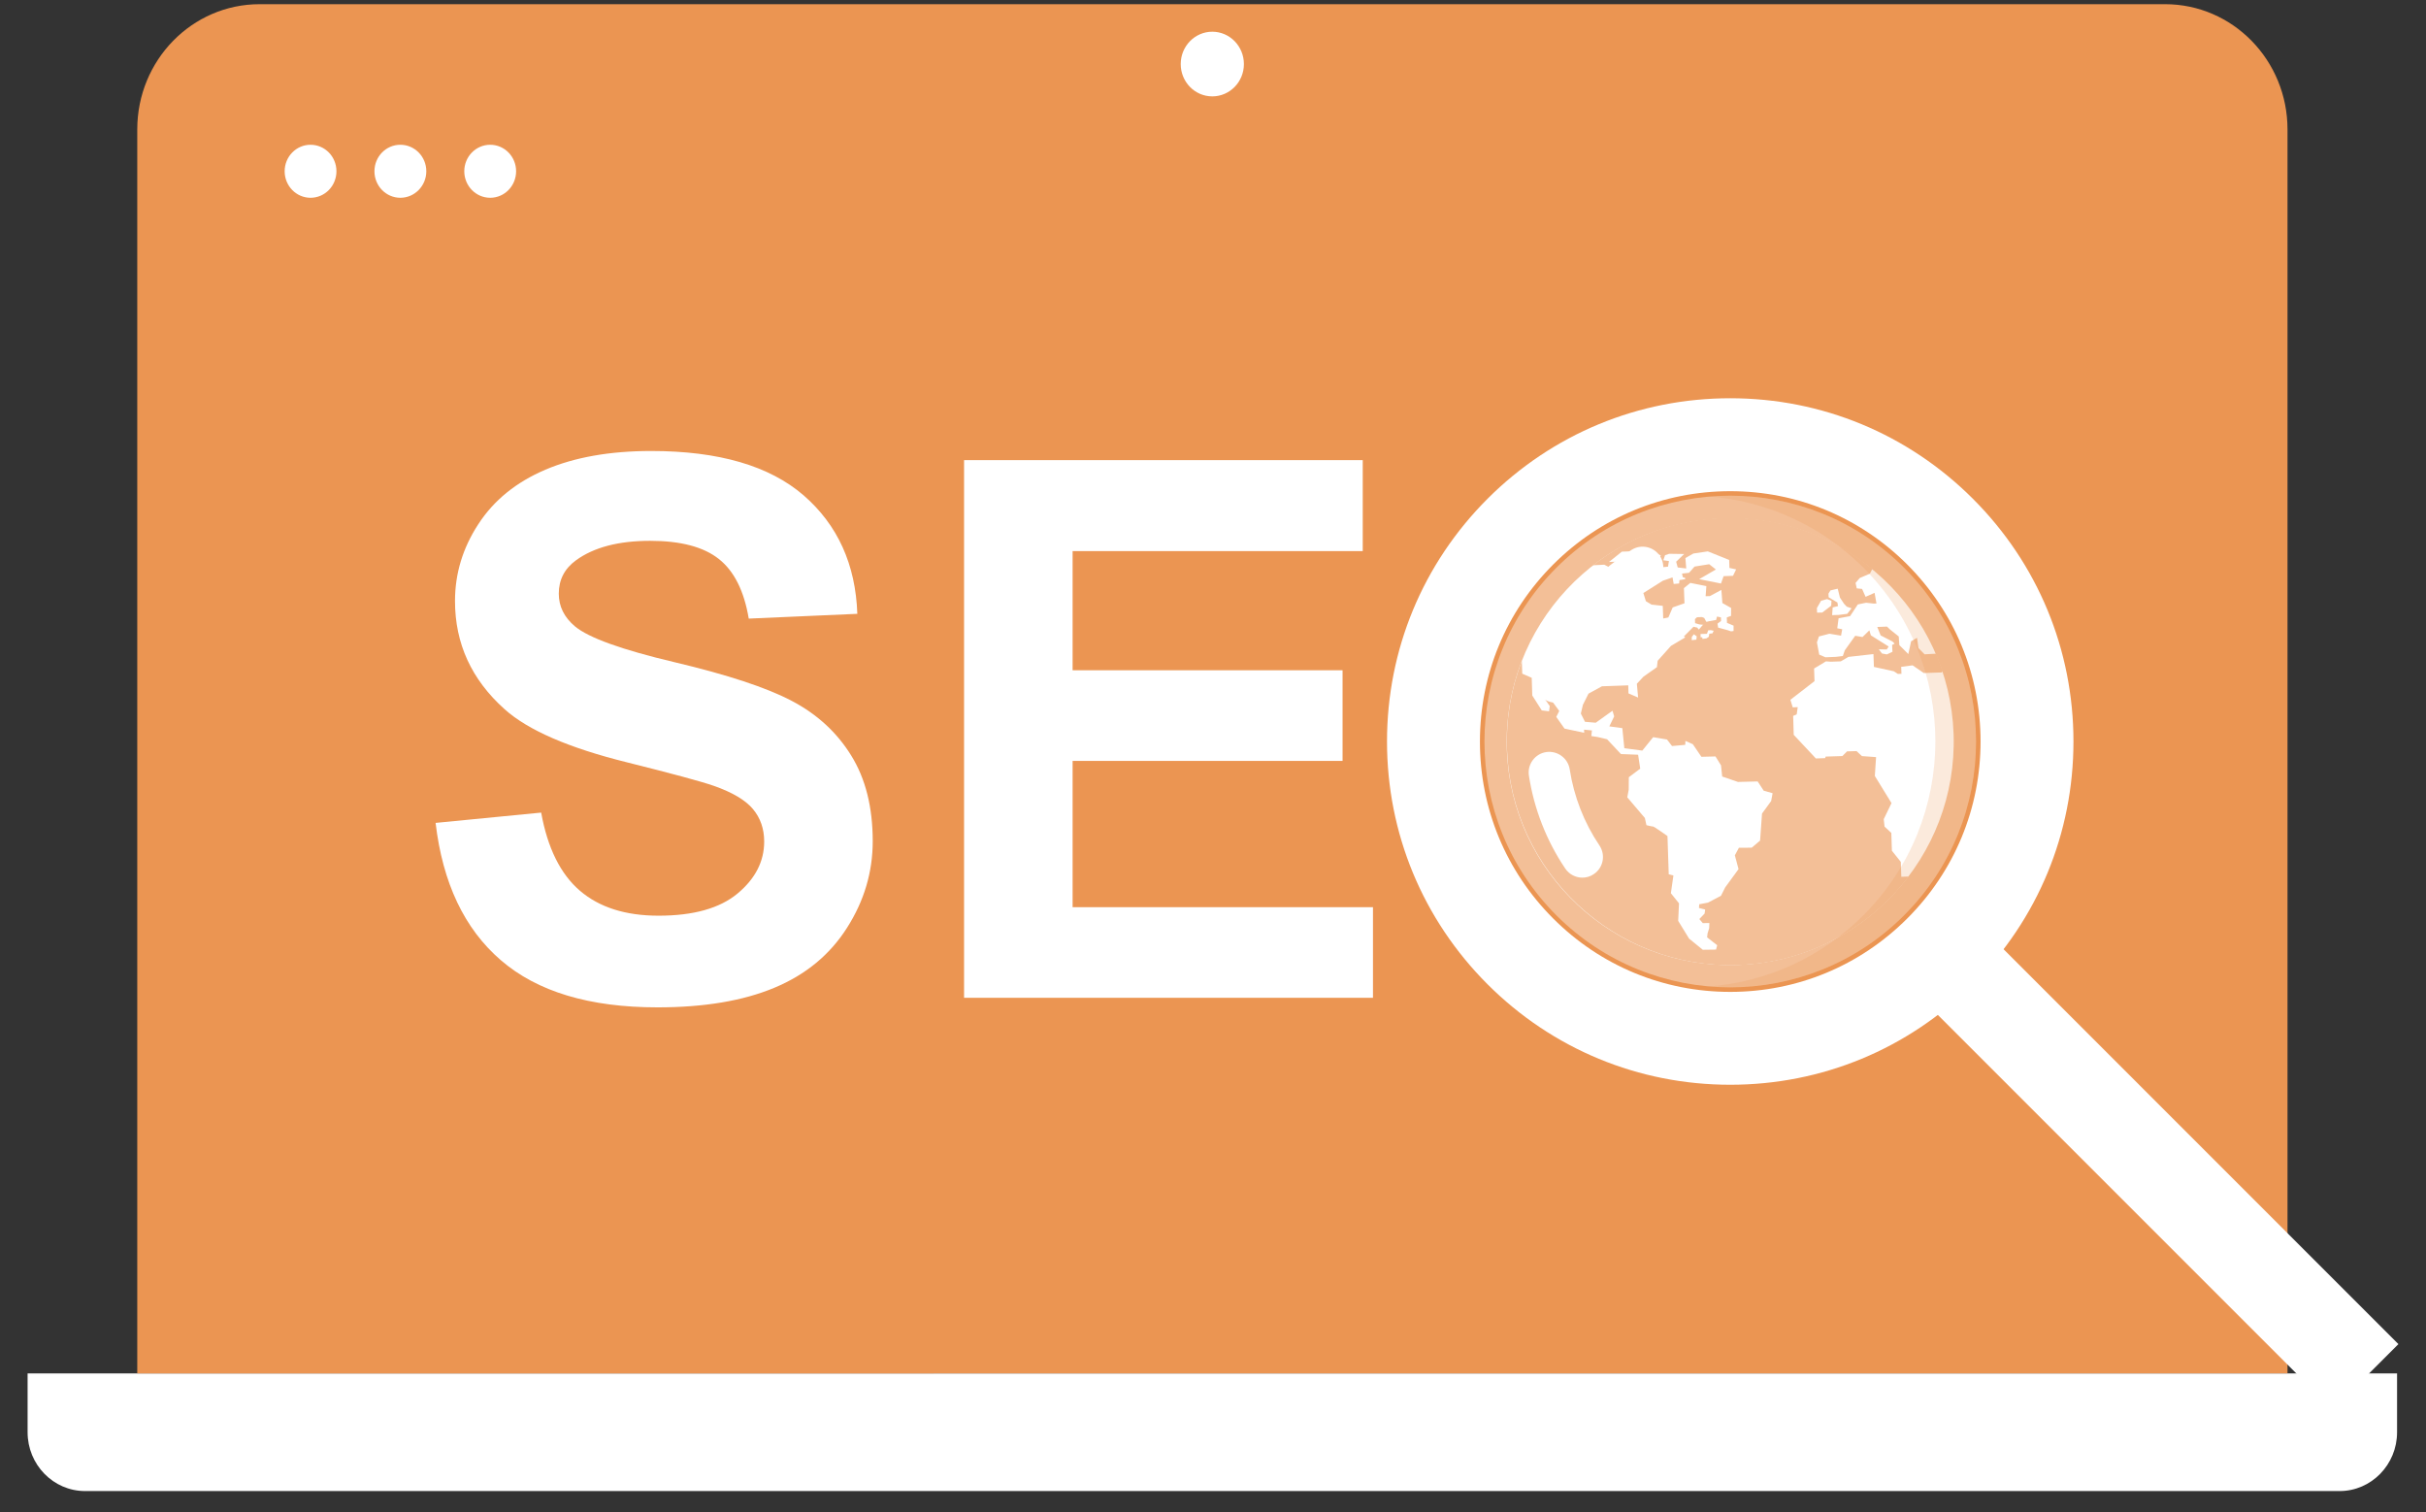
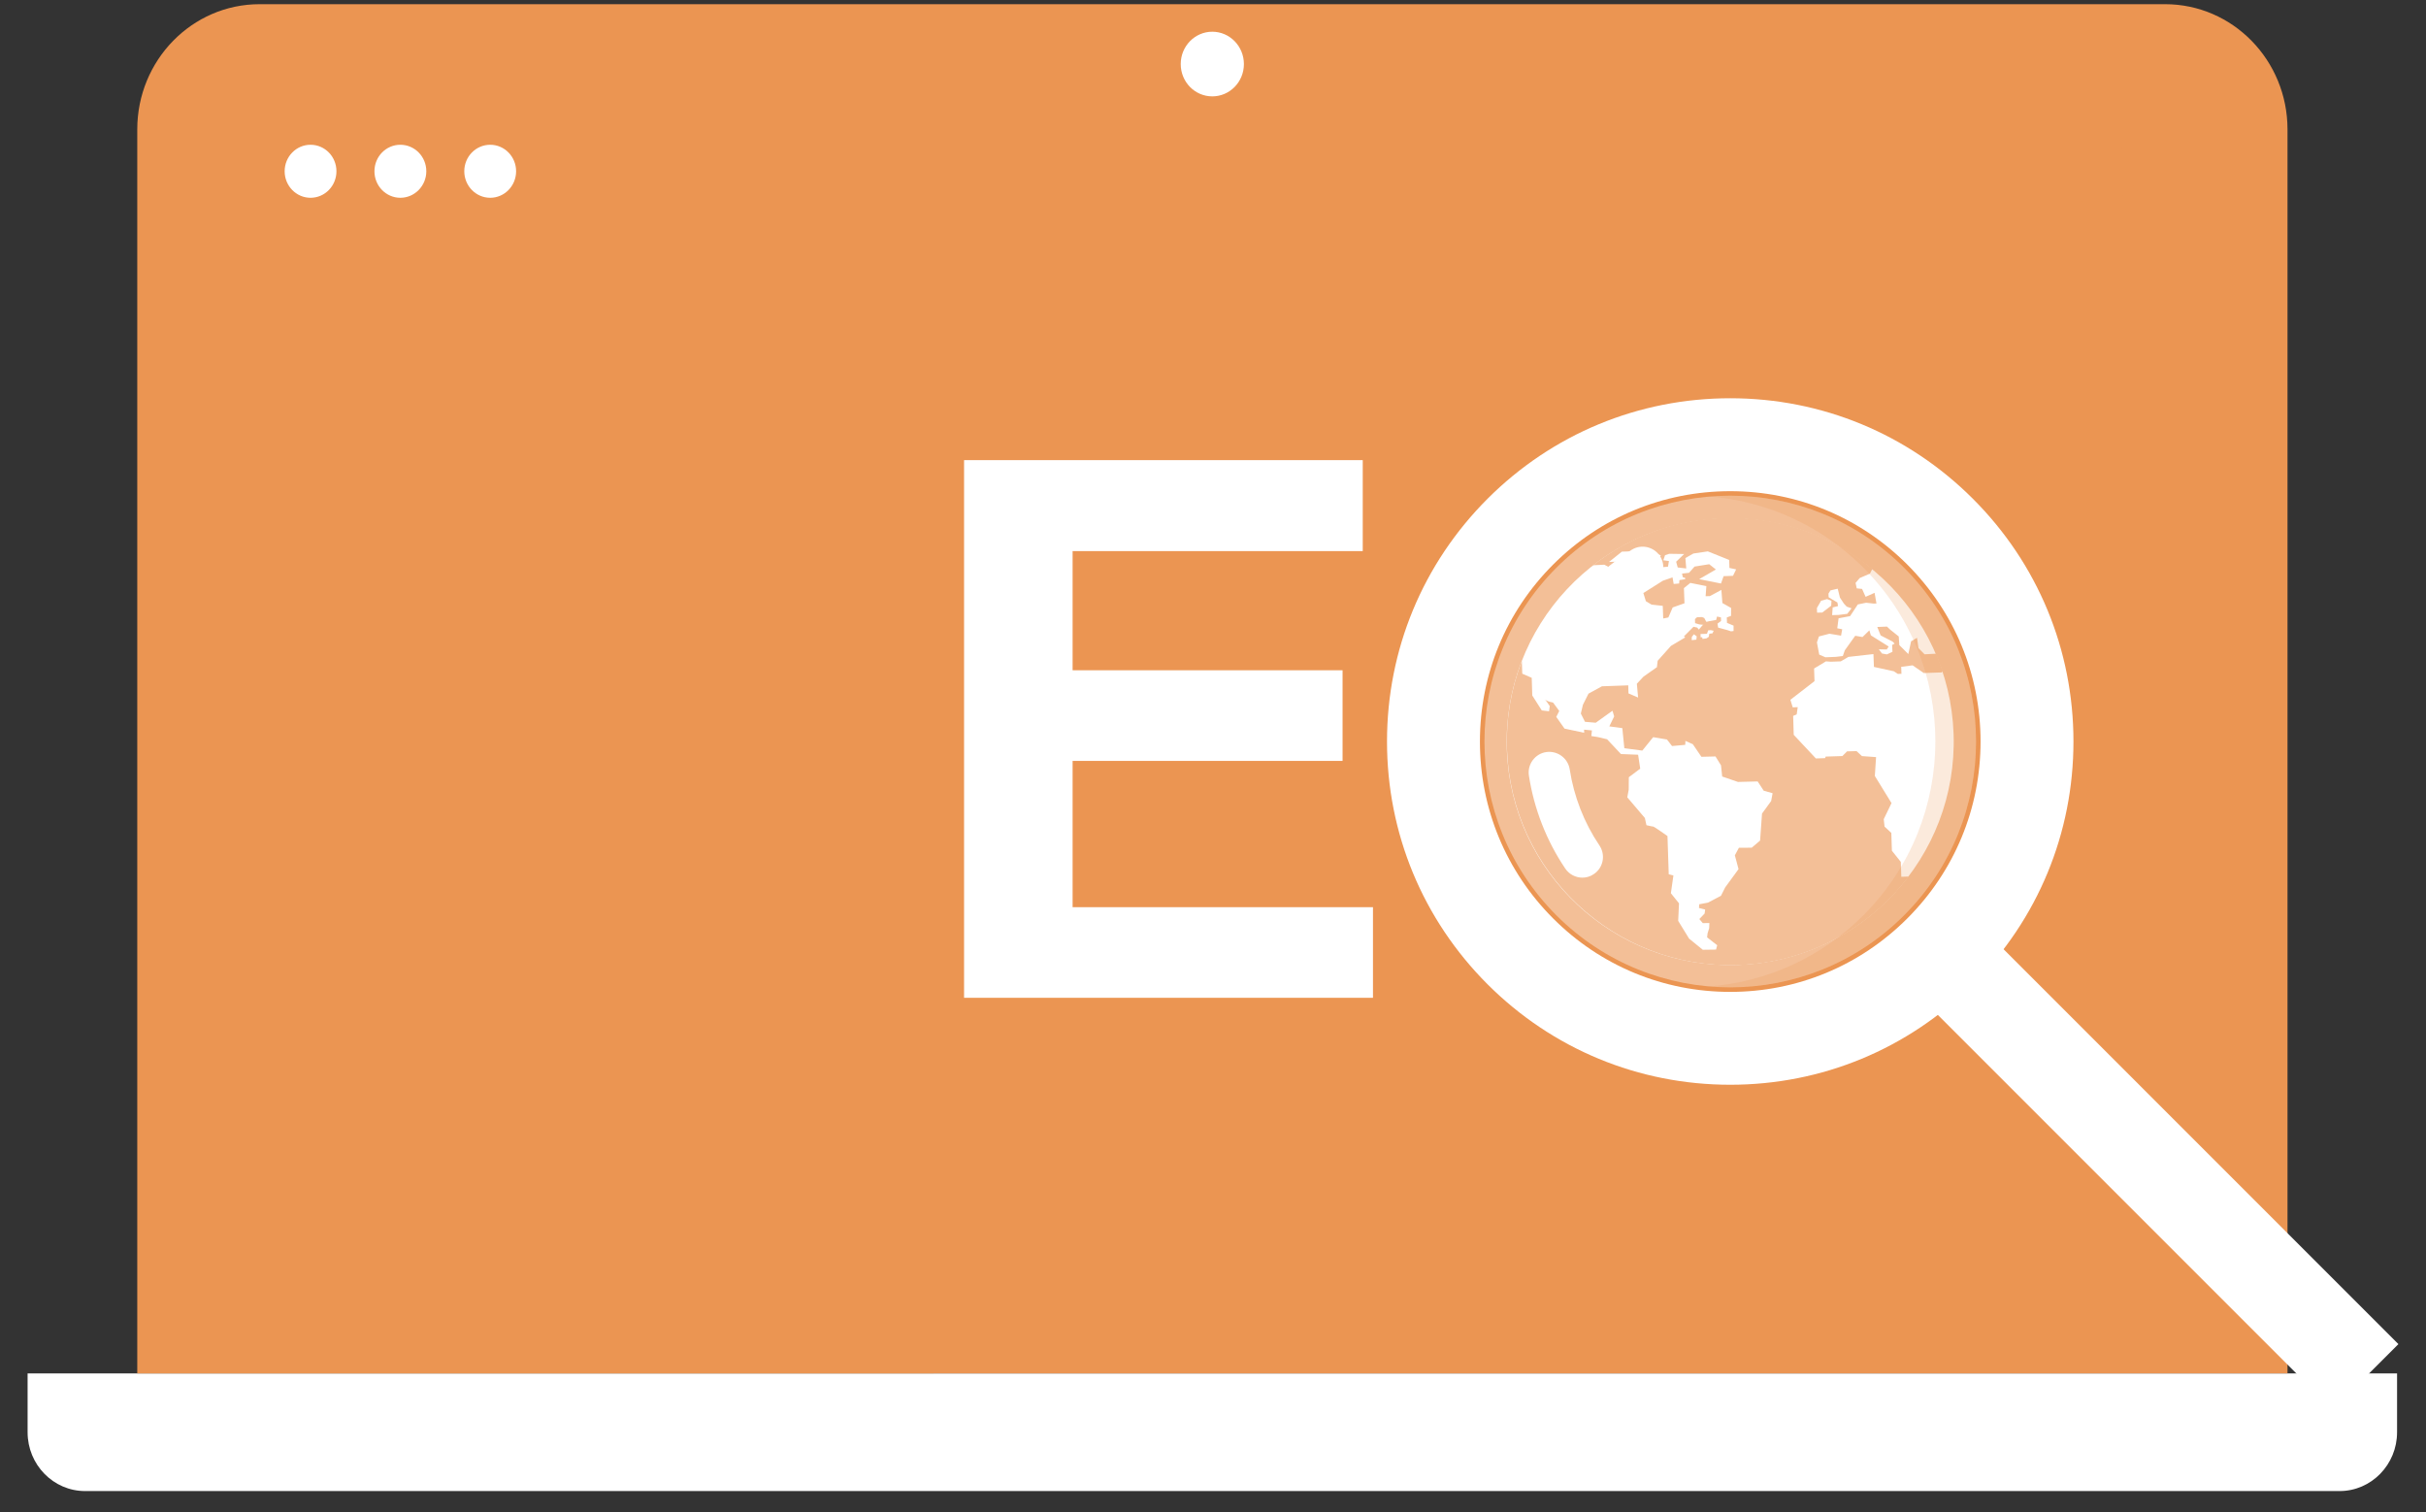
<svg xmlns="http://www.w3.org/2000/svg" width="69" height="43" viewBox="0 0 69 43" fill="none">
  <rect x="0" y="0" width="69" height="43" fill="#333333" stroke="none" />
  <path d="M0.785 39.059V40.732C0.785 41.655 1.517 42.405 2.419 42.405H66.543C67.445 42.405 68.177 41.655 68.177 40.732V39.059H0.785Z" fill="white" />
  <path d="M65.061 39.058V3.681C65.061 1.714 63.502 0.119 61.579 0.119H7.384C5.462 0.119 3.904 1.714 3.904 3.681V39.059L65.061 39.058Z" fill="#EB9552" />
  <path d="M62.021 3.496H6.939V36.326H62.021V3.496Z" fill="#EB9552" />
  <path d="M35.379 1.822C35.379 2.33 34.976 2.741 34.48 2.741C33.984 2.741 33.582 2.33 33.582 1.822C33.582 1.315 33.983 0.902 34.48 0.902C34.976 0.902 35.379 1.315 35.379 1.822Z" fill="white" />
-   <path d="M62.021 3.496H6.939V6.251H62.021V3.496Z" fill="#EB9552" />
+   <path d="M62.021 3.496H6.939V6.251H62.021V3.496" fill="#EB9552" />
  <path d="M9.569 4.871C9.569 5.286 9.24 5.625 8.832 5.625C8.426 5.625 8.096 5.286 8.096 4.871C8.096 4.454 8.426 4.117 8.832 4.117C9.24 4.117 9.569 4.454 9.569 4.871Z" fill="white" />
  <path d="M12.125 4.871C12.125 5.286 11.793 5.625 11.387 5.625C10.979 5.625 10.65 5.286 10.65 4.871C10.65 4.454 10.979 4.117 11.387 4.117C11.794 4.117 12.125 4.454 12.125 4.871Z" fill="white" />
  <path d="M14.679 4.871C14.679 5.286 14.349 5.625 13.943 5.625C13.535 5.625 13.205 5.286 13.205 4.871C13.205 4.454 13.535 4.117 13.943 4.117C14.349 4.117 14.679 4.454 14.679 4.871Z" fill="white" />
  <path d="M60.256 4.872L60.789 4.325C60.867 4.245 60.867 4.118 60.789 4.038C60.711 3.959 60.587 3.959 60.509 4.038L59.975 4.585L59.442 4.038C59.365 3.959 59.24 3.959 59.163 4.038C59.086 4.118 59.086 4.245 59.163 4.325L59.697 4.872L59.163 5.417C59.086 5.497 59.086 5.624 59.163 5.704C59.241 5.783 59.366 5.783 59.442 5.704L59.975 5.157L60.509 5.704C60.587 5.783 60.711 5.783 60.789 5.704C60.867 5.624 60.867 5.497 60.789 5.417L60.256 4.872Z" fill="#EB9552" />
-   <path d="M12.389 23.403L15.392 23.11C15.574 24.118 15.942 24.859 16.494 25.332C17.046 25.805 17.792 26.042 18.73 26.042C19.725 26.042 20.474 25.831 20.979 25.41C21.482 24.99 21.735 24.498 21.735 23.934C21.735 23.572 21.628 23.265 21.417 23.011C21.205 22.757 20.834 22.536 20.305 22.35C19.944 22.224 19.119 22.002 17.834 21.681C16.179 21.271 15.017 20.767 14.351 20.169C13.41 19.326 12.941 18.302 12.941 17.092C12.941 16.312 13.162 15.584 13.604 14.908C14.044 14.229 14.681 13.712 15.512 13.358C16.343 13.004 17.346 12.826 18.522 12.826C20.442 12.826 21.885 13.248 22.857 14.088C23.826 14.931 24.335 16.053 24.384 17.457L21.296 17.593C21.164 16.808 20.881 16.241 20.446 15.898C20.012 15.553 19.36 15.381 18.491 15.381C17.593 15.381 16.891 15.565 16.383 15.934C16.056 16.172 15.893 16.488 15.893 16.884C15.893 17.245 16.045 17.554 16.352 17.813C16.742 18.139 17.687 18.479 19.19 18.834C20.692 19.19 21.802 19.555 22.523 19.935C23.241 20.312 23.805 20.831 24.211 21.489C24.618 22.145 24.822 22.958 24.822 23.924C24.822 24.8 24.579 25.621 24.091 26.386C23.604 27.152 22.918 27.719 22.026 28.091C21.137 28.463 20.028 28.649 18.7 28.649C16.766 28.649 15.281 28.203 14.245 27.308C13.208 26.415 12.591 25.113 12.389 23.403Z" fill="white" />
  <path d="M27.42 28.377V13.086H38.759V15.673H30.507V19.062H38.185V21.64H30.507V25.8H39.05V28.377H27.42Z" fill="white" />
  <path d="M55.564 20.88C55.446 17.382 52.517 14.641 49.017 14.747C49.011 14.747 49.002 14.747 48.995 14.747C45.487 14.866 42.74 17.804 42.857 21.309C42.976 24.815 45.917 27.56 49.426 27.441C49.434 27.441 49.44 27.441 49.448 27.441C52.946 27.309 55.682 24.377 55.564 20.88Z" fill="white" />
  <path d="M55.071 18.591L54.738 18.608L54.566 18.432L54.523 18.139L54.355 18.239L54.276 18.601L54.021 18.347L54.004 18.101L53.759 17.905L53.669 17.82L53.393 17.831L53.489 18.071L53.828 18.246L53.887 18.304L53.815 18.343L53.825 18.537L53.666 18.611L53.527 18.585L53.438 18.466L53.662 18.471L53.718 18.387L53.211 18.069L53.168 17.927L52.973 18.117L52.766 18.081L52.469 18.496L52.414 18.657L52.215 18.681L51.919 18.693L51.742 18.617L51.677 18.269L51.735 18.1L52.033 18.023L52.363 18.078L52.396 17.896L52.255 17.868L52.293 17.584L52.62 17.523L52.84 17.19L53.076 17.142L53.292 17.166L53.37 17.163L53.317 16.86L53.061 16.973L52.961 16.749L52.81 16.733L52.776 16.578L52.894 16.439L53.184 16.315L53.254 16.177C52.104 15.231 50.62 14.679 49.017 14.73C49.014 14.73 49.008 14.73 49.002 14.73C47.608 14.777 46.331 15.274 45.308 16.076L45.629 16.06L45.774 16.135L46.044 16.184L46.071 16.289L46.499 16.291L46.436 16.154L46.057 16.157L46.142 16.07L46.107 15.969L45.764 15.982L46.129 15.689L46.489 15.676L46.666 15.904L46.947 15.911L47.11 15.741L47.24 15.799L47.014 16.035C47.014 16.035 46.693 16.051 46.708 16.05C46.724 16.05 46.743 16.273 46.743 16.273L47.133 16.248L47.172 16.141L47.441 16.116L47.468 15.956L47.308 15.934L47.357 15.79L47.476 15.75L47.9 15.756L47.673 15.975L47.717 16.138L47.96 16.167L47.936 15.871L48.163 15.742L48.574 15.681L49.057 15.875L49.181 15.925L49.188 16.152L49.379 16.193L49.29 16.376L49.075 16.384L49.023 16.385L48.948 16.595L48.328 16.471L48.803 16.196L48.613 16.046L48.196 16.113L48.162 16.152L48.16 16.151L48.154 16.161L48.04 16.29L47.841 16.312L47.86 16.412L47.93 16.437L47.929 16.472L47.766 16.498L47.758 16.594L47.603 16.608L47.57 16.421L47.296 16.515L46.74 16.866L46.812 17.098L46.973 17.195L47.292 17.23L47.305 17.59L47.451 17.561L47.575 17.275L47.91 17.157L47.894 16.726L48.076 16.578L48.532 16.669L48.511 16.956L48.632 16.953L48.959 16.777L48.988 17.151L49.102 17.214L49.236 17.291L49.234 17.515L49.113 17.56L49.119 17.714L49.306 17.793V17.945L49.226 17.956C49.225 17.953 49.225 17.951 49.225 17.951L49.126 17.919L48.868 17.849L48.849 17.736L48.95 17.661L48.947 17.558L48.835 17.534L48.811 17.631L48.617 17.667L48.598 17.661V17.672L48.531 17.684L48.471 17.574L48.407 17.549L48.267 17.554L48.208 17.607L48.211 17.722L48.332 17.758L48.448 17.77L48.423 17.782L48.319 17.905L48.271 17.848L48.166 17.825L47.894 18.099L47.932 18.127L47.524 18.37L47.147 18.792L47.126 18.974L46.743 19.244L46.555 19.446L46.591 19.838L46.317 19.72L46.311 19.491L45.561 19.518L45.18 19.727L45.021 20.044L44.962 20.293L45.08 20.528L45.386 20.554L45.862 20.213L45.91 20.374L45.772 20.658L46.142 20.708L46.199 21.279L46.71 21.347L47.019 20.965L47.412 21.031L47.556 21.217L47.931 21.183L47.937 21.071L48.147 21.165L48.391 21.523L48.792 21.513L48.949 21.767L48.982 22.084L49.27 22.183L49.431 22.238L49.991 22.224L50.163 22.487L50.416 22.559L50.375 22.781L50.115 23.138L50.06 23.906L49.822 24.108L49.458 24.11L49.343 24.324V24.326L49.447 24.717L49.36 24.837L49.067 25.238L48.948 25.476L48.578 25.67L48.33 25.717L48.322 25.823L48.498 25.867L48.482 25.982L48.332 26.137L48.43 26.253L48.618 26.251L48.612 26.398L48.567 26.542L48.553 26.658L48.84 26.882L48.807 27.006L48.43 27.011L48.041 26.694L47.731 26.189L47.754 25.691L47.523 25.403L47.595 24.898L47.462 24.865L47.426 23.776C47.426 23.776 47.045 23.508 47.026 23.508C47.005 23.51 46.828 23.468 46.828 23.468L46.783 23.263L46.283 22.676L46.324 22.458L46.327 22.104L46.651 21.86L46.591 21.464L46.103 21.445L45.708 21.024L45.437 20.96L45.261 20.933L45.277 20.773L45.054 20.751L45.057 20.84L44.498 20.721L44.263 20.388L44.348 20.219L43.979 19.717L43.906 19.345L43.763 19.35L43.822 19.713L44.078 20.08L44.058 20.229L43.851 20.204L43.581 19.78L43.565 19.277L43.296 19.159L43.284 18.797C42.983 19.573 42.831 20.421 42.861 21.303C42.979 24.808 45.929 27.564 49.434 27.446C49.439 27.446 49.445 27.446 49.448 27.446C51.432 27.374 53.172 26.398 54.287 24.929L54.077 24.935L54.063 24.512L53.809 24.194L53.793 23.687L53.6 23.508L53.577 23.297L53.798 22.84L53.324 22.068L53.359 21.532L52.957 21.503L52.804 21.361L52.533 21.369L52.401 21.502L51.925 21.517L51.911 21.561L51.647 21.57L51.017 20.898L51.001 20.359L51.101 20.318L51.131 20.111L50.989 20.117L50.922 19.902L51.608 19.372L51.596 19.012L51.933 18.809L52.073 18.819L52.355 18.809L52.573 18.682L53.284 18.602L53.298 18.967L53.865 19.091L53.978 19.166L54.081 19.163L54.074 18.964L54.398 18.922L54.716 19.141L55.222 19.124L55.257 19.089C55.203 18.919 55.14 18.754 55.071 18.591ZM52.005 16.882L52.062 16.791L52.268 16.742L52.331 16.995L52.447 17.17L52.525 17.253L52.661 17.3L52.539 17.457L52.294 17.488L52.109 17.494L52.125 17.275L52.277 17.237L52.259 17.134L52.115 17.049L52.01 16.985L52.005 16.882ZM51.676 17.292L51.796 17.084L51.966 17.038L52.09 17.088L52.083 17.226L51.829 17.42L51.681 17.424L51.676 17.292ZM48.367 18.031L48.549 18.025L48.585 17.926L48.657 17.922L48.74 17.938L48.707 18.011L48.616 18.023L48.602 18.11L48.533 18.156L48.422 18.17C48.417 18.145 48.414 18.123 48.414 18.123L48.369 18.125L48.367 18.031ZM48.116 18.206L48.119 18.113L48.177 18.039L48.258 18.098L48.247 18.191L48.116 18.206Z" fill="#EB9552" />
  <path d="M49.212 30.85C46.603 30.85 44.152 29.835 42.308 27.992C40.465 26.148 39.449 23.697 39.449 21.089C39.449 18.48 40.465 16.029 42.308 14.185C44.152 12.342 46.603 11.326 49.212 11.326C51.818 11.326 54.269 12.342 56.113 14.185C57.958 16.029 58.973 18.48 58.973 21.089C58.973 23.697 57.958 26.148 56.113 27.992C54.27 29.835 51.818 30.85 49.212 30.85ZM49.212 13.969C47.309 13.969 45.522 14.71 44.176 16.054C42.831 17.4 42.092 19.186 42.092 21.089C42.092 22.99 42.831 24.778 44.176 26.122C45.522 27.468 47.309 28.209 49.212 28.209C51.113 28.209 52.899 27.468 54.245 26.122C55.59 24.778 56.331 22.99 56.331 21.089C56.331 19.186 55.59 17.4 54.245 16.054C52.9 14.71 51.114 13.969 49.212 13.969Z" fill="white" />
  <g opacity="0.4">
    <path d="M54.154 16.146C56.885 18.876 56.885 23.302 54.154 26.032C51.425 28.762 46.998 28.762 44.267 26.032C41.539 23.302 41.539 18.876 44.267 16.146C46.998 13.415 51.425 13.415 54.154 16.146Z" fill="white" />
  </g>
  <g opacity="0.2">
    <path d="M48.633 14.121C50.225 14.252 51.781 14.927 52.998 16.144C55.728 18.874 55.728 23.3 52.998 26.03C51.781 27.249 50.225 27.923 48.633 28.053C50.61 28.216 52.641 27.543 54.155 26.03C56.885 23.3 56.885 18.875 54.155 16.144C52.642 14.631 50.61 13.959 48.633 14.121Z" fill="#EB9552" />
  </g>
  <path d="M44.248 19.983C44.193 19.983 44.135 19.976 44.078 19.959C43.767 19.865 43.592 19.537 43.685 19.226C43.742 19.04 43.807 18.853 43.881 18.669C44.39 17.411 45.262 16.362 46.405 15.638C46.679 15.465 47.041 15.546 47.216 15.82C47.39 16.093 47.309 16.456 47.036 16.63C46.1 17.223 45.387 18.08 44.972 19.109C44.911 19.26 44.857 19.413 44.81 19.566C44.734 19.82 44.499 19.983 44.248 19.983Z" fill="white" />
  <path d="M45.005 24.96C44.817 24.96 44.632 24.869 44.518 24.7C43.985 23.912 43.629 22.999 43.485 22.058C43.436 21.739 43.656 21.438 43.975 21.389C44.297 21.342 44.596 21.561 44.646 21.882C44.764 22.651 45.055 23.399 45.491 24.044C45.672 24.313 45.602 24.679 45.331 24.859C45.232 24.929 45.117 24.96 45.005 24.96Z" fill="white" />
  <path d="M56.113 26.123L54.244 27.992L66.346 40.094L68.215 38.226L56.113 26.123Z" fill="white" />
</svg>